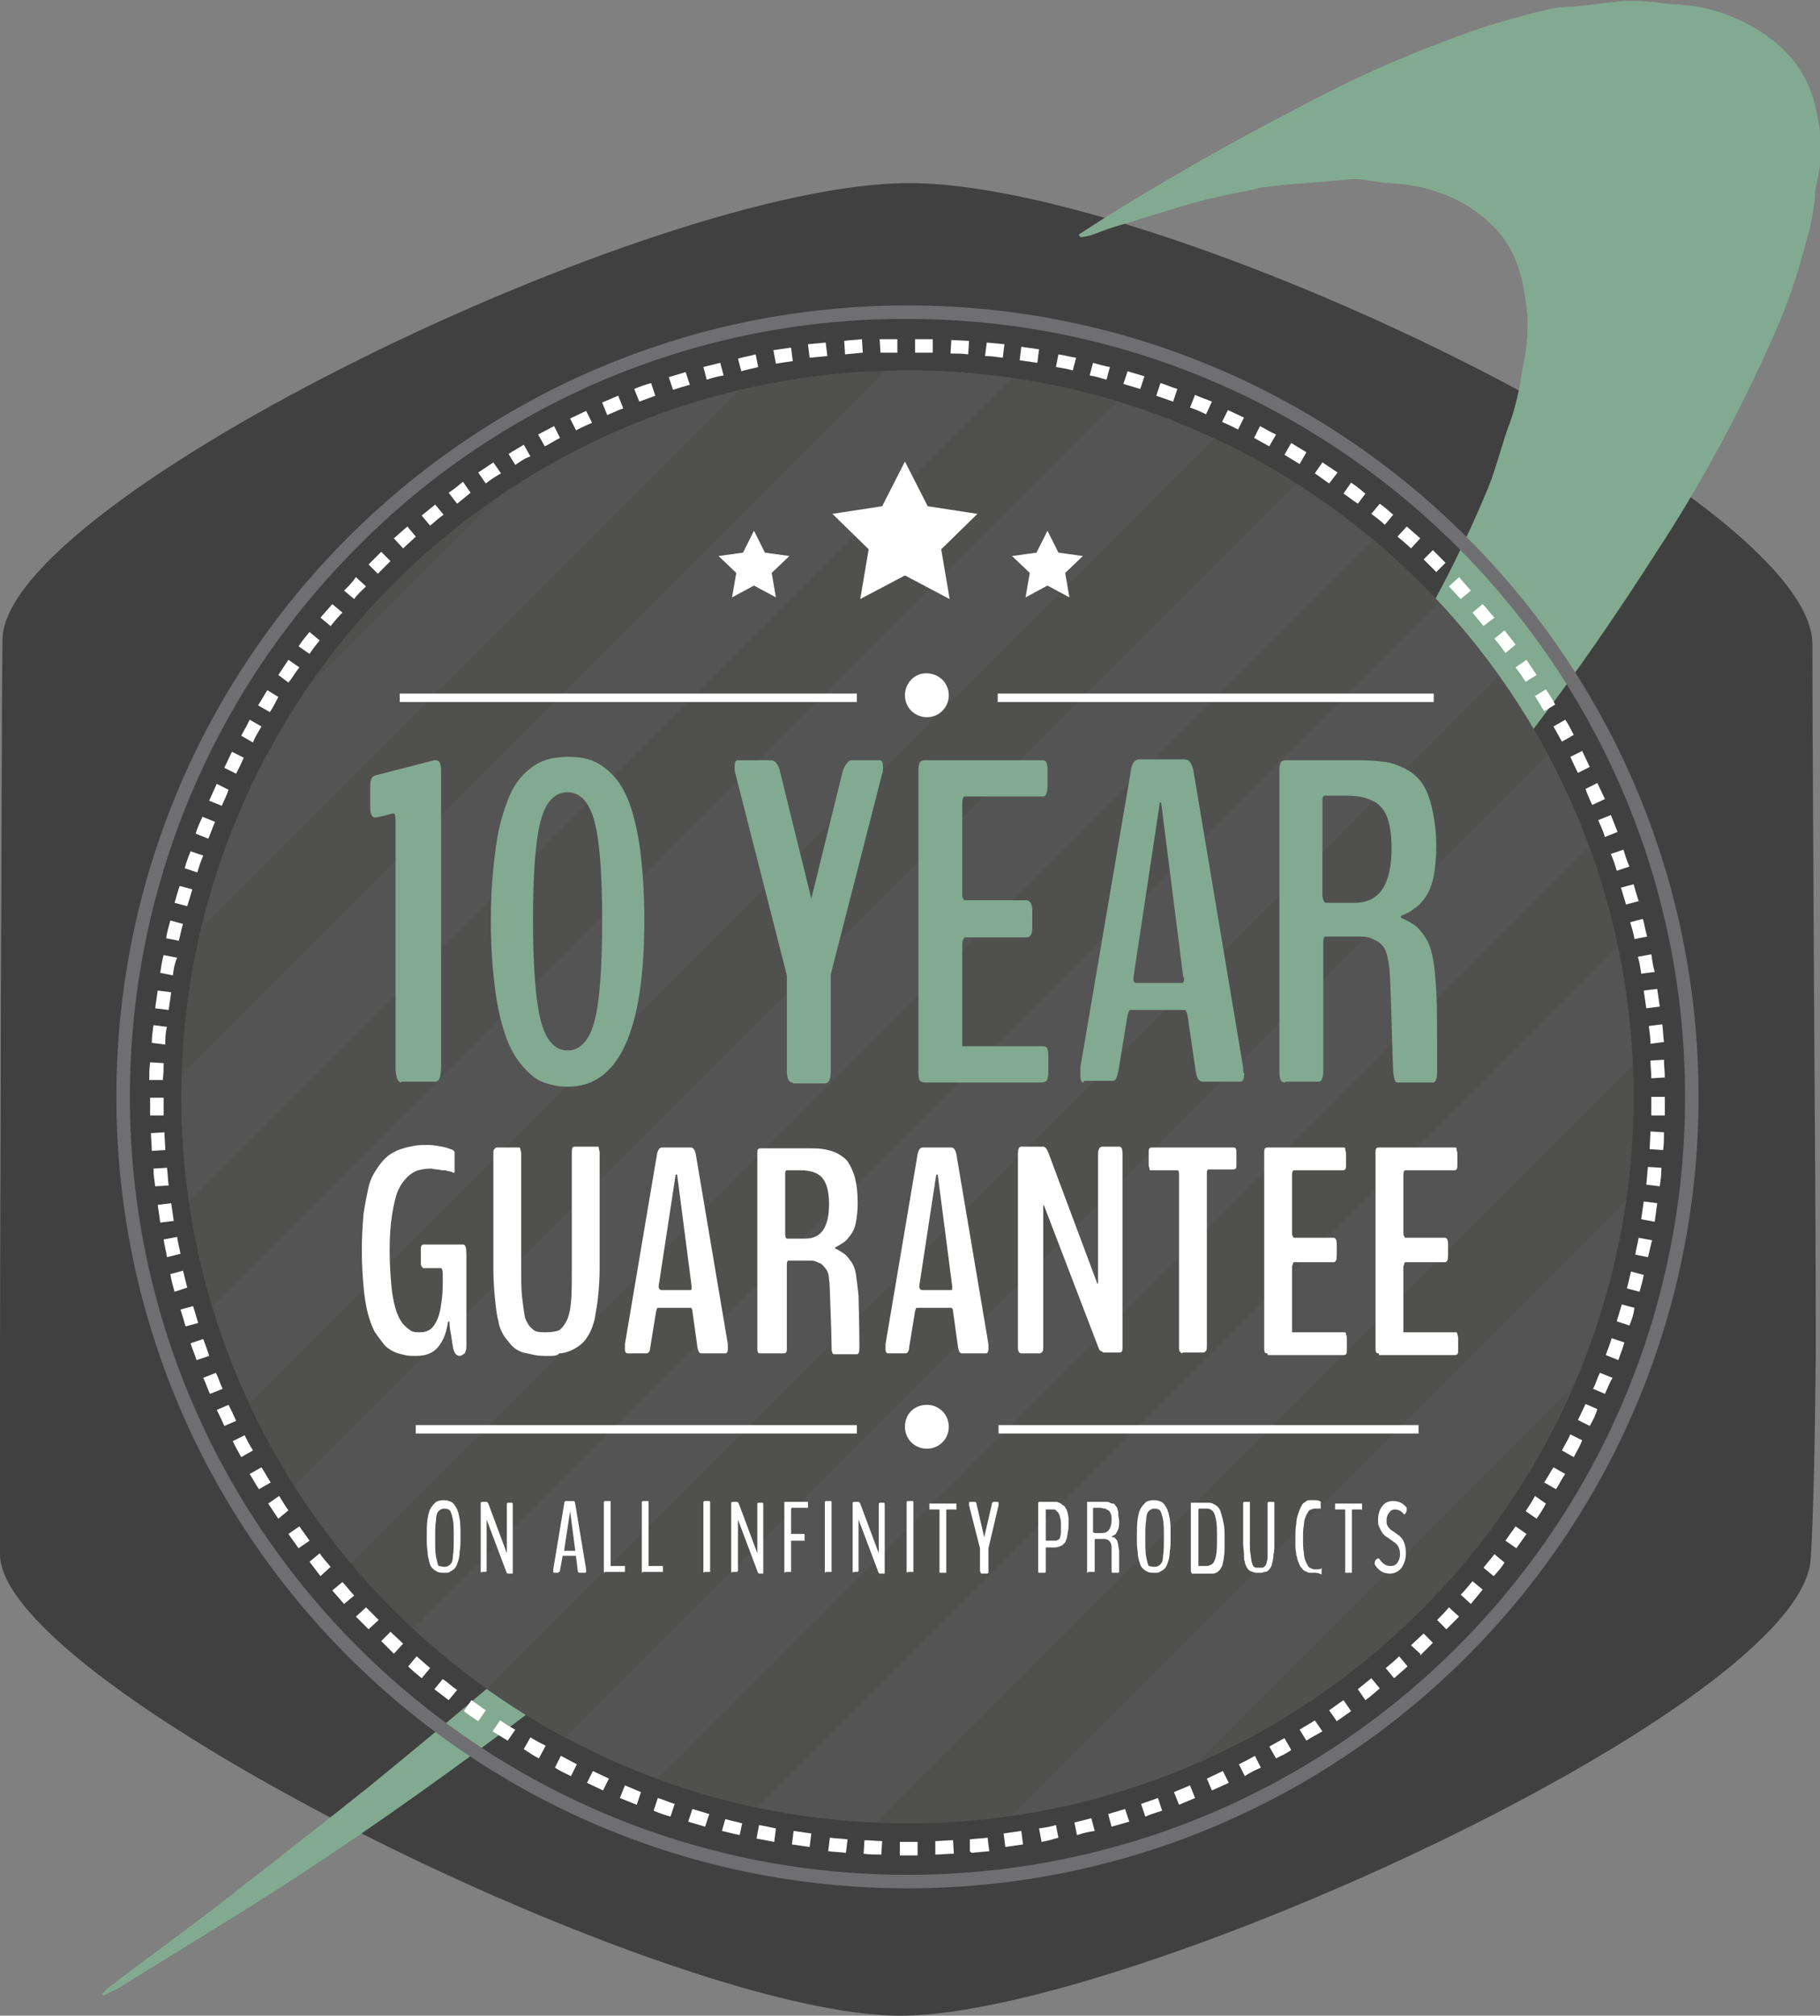
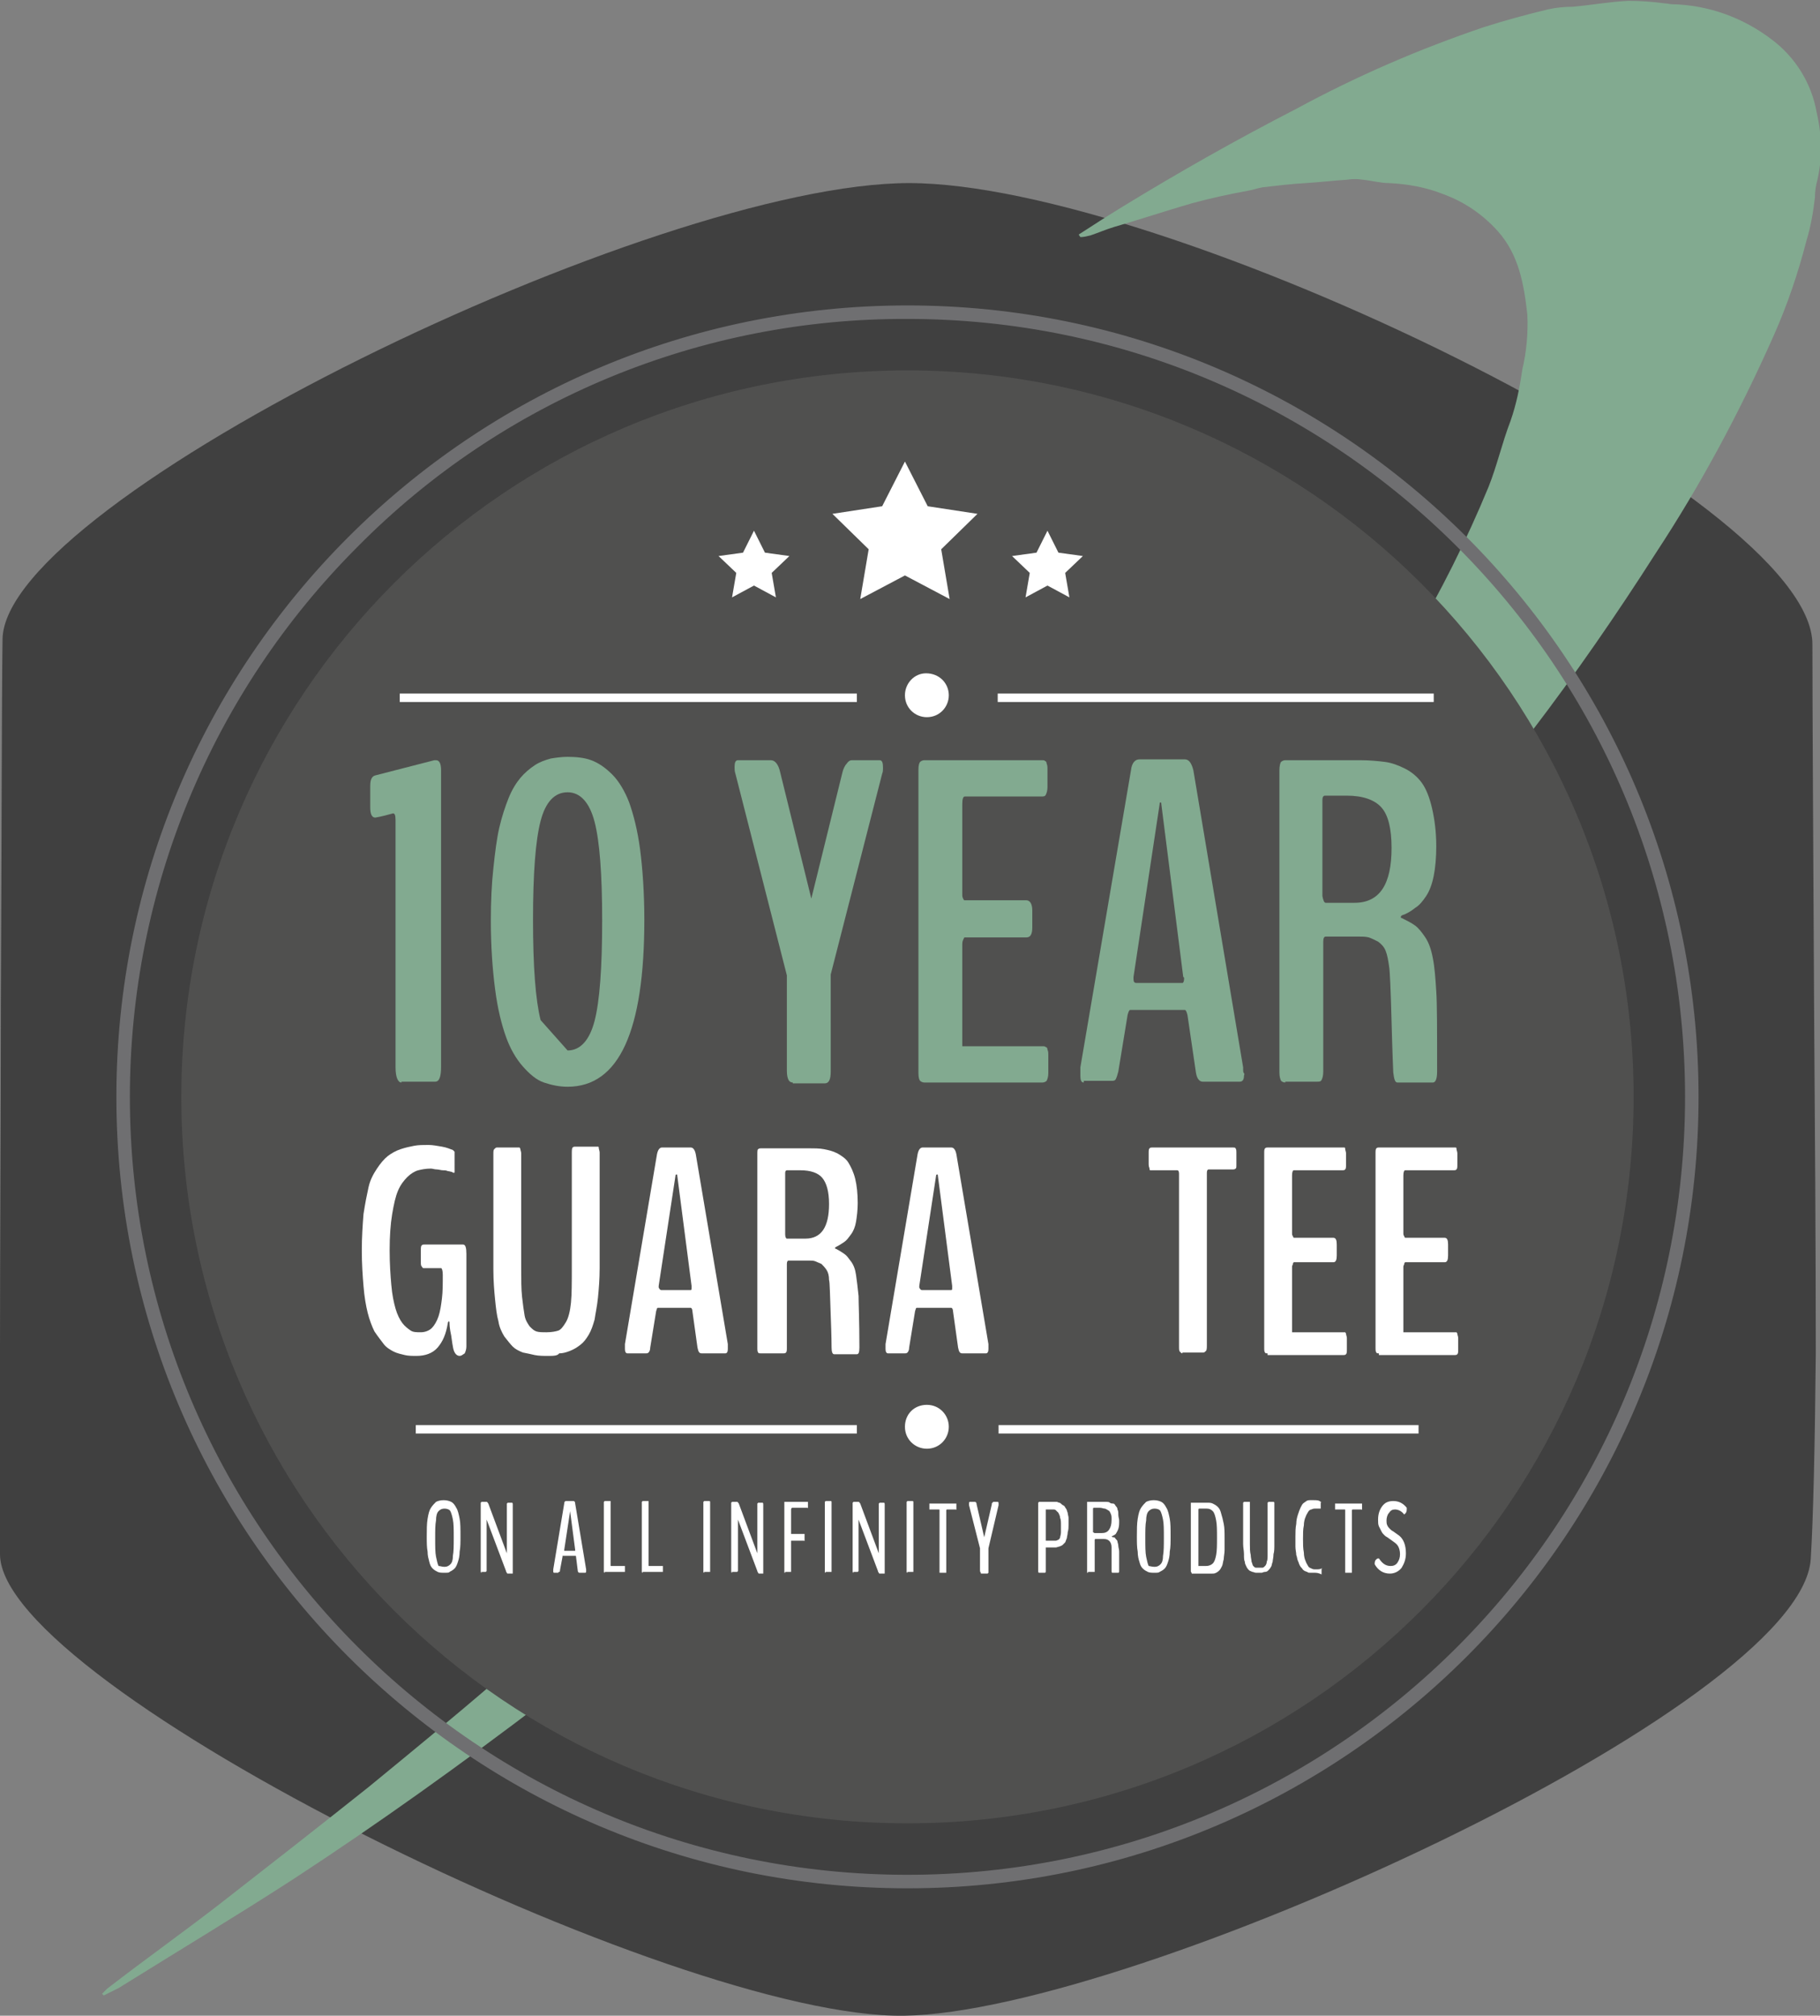
<svg xmlns="http://www.w3.org/2000/svg" id="Layer_1" viewBox="0 0 215.8 238.9" style="enable-background:new 0 0 215.8 238.9">
  <rect x="0" y="0" width="215.8" height="238.9" fill="#808080" stroke="none" />
  <style>.st2{fill:#82aa90}.st5{fill:#fff}.st7{enable-background:new}</style>
  <path d="M45.2 193.3c-.5.8-.7 1.7-.8 2.6 0 4.1 9.7-.3 9.8 5.4-1.8.3-2.1 2.2-3.9 2.6-1.9-.4-5.4-5.8-6.4-2.6 2.2 2.2.6 4.2-1.1 5.8-2 2.1-4.1 3.7 1.1 4.9-1.9-.2-2.6.8-3.9 1.1 0-2.6 0-5.3-.1-7.9v-2.6c.5.8 1 1.7 1.3 2.6 0-1.4.5-2.8 1.3-4-.4-.9-1.5-1-2.7-1.1v-2.5c.9.8 1.1 2.3 2.7 2.3 0-3.2-.1-6.4 2.7-6.6M38.8 121c-.6-7.6-1.2-16.2-2-25.1 3 1.6 6.2 2.9 9.5 3.6 8 1.9 16.4 1.1 23.9-2.3 1 .9 1.9 5.6 4.4 8-2.5 1.1-5 .2-7.7-.6-3.3-1-7-2-11.5.5 3.8 3-1.5 2.6-3.8 1.3 0 1.4-.4 2.8-1.2 4-1.2 2.1-2.3 3.4 1.2 5.4-5.7 1.3-3.4.2-7.7-1.3.3 3.6-2.7 6.6-4.6 6.6-.1.1-.3 0-.5-.1m-8.9-24c-.3-2.5-.8-5-1.5-7.4 1.3 1.3 2.7 2.4 4.1 3.5.2 2.3.4 4 .5 5.2-.4.2-.8.2-1.3.2-1.1.1-2-.4-1.8-1.5M19.8 59.8c0-3.3.5-6.5 1.5-9.6C22.8 45.5 25.1 41 28 37c.5 6.5 2.7 34.4 4.1 50.8-2-1.8-3.7-3.9-5.2-6.2-.1-1.6 0-3.3.5-4.8-1-.2-2.1-.1-3.1.3-2.9-5.3-4.4-11.2-4.5-17.3M157.3 20h.9v.7c-.4-.2-.7-.4-.9-.7m16.3 182.7c-.6.9 0 1.9.6 2.8.8 1.1 1.6 2.1-.6 2.6.2-4-5.2-4.1-6.5-2.8 2.5 6.3 7.6 9.9 15.5 10.7-1 3.9 2.7 9.5 5.1 5.4-4.2-2.7-5.7-8.3-10.2-10.7 0-.7.1-1.5.3-2.2.5-2.5 1.1-6.1-2.4-6.1-.7.1-1.2.2-1.8.3m-66.8-20c0 4.1-4.5 3.3-7.7 4-.4 5.8 4.3 6.2 6.5 9.4-.4-5.4.4-2.9 3.8-2.6-.7-4.4 1-6.2 1.4-9.4-1.5-.1-1.8-1.4-3.3-1.4-.3-.1-.5-.1-.7 0m-33.4-8.1c2.7.8 2.8 2.1 1.3 4.1h1.6c1.6 0 3.2-.1 3.5 1.3-4.2 2.4-2.4 6-.7 8.9 1 1.8 2.1 3.4 1.9 4.4 6.2-1 14.2 7.5 20.6 10.7-2.2-10.3-25-13-18-24 .1-3.4-3.8-6.6-7.2-6.6-1.1-.1-2.2.4-3 1.2zm95.1-34.7c.9-4.4-2.6-2.1-2.6 0 1.5.1 3 .4 2.6 2.6 6.9-.4 8.8-6 15.4-6.7-.6-1.1-.5-2.4.3-3.4.4-.6.8-1 .8-1.4s-.3-.5-1.1-.5c-5.4 6-7.5 5.6-15.4 9.4m-51.4-10.8c.4 2.8 1.3 5.5 2.6 8-2.1-2.4-3.5-.9-4.9.5s-2.5 2.8-4.1.8c-.4 6.7 3.9 2.4 3.9 6.7-1 .1-1.9-.1-2.7-.6-.7-.5-1.6-.7-2.5-.7.2 2.4-1.2 3.1-3.8 2.6-.7 5.1 7.4 5.2 9 4.1.3-2.6-1.7-2.6-2.6-4.1 3.8 1.2 4 1.2 7.7 0-.5-8.9 11-5.4 12.9-12 .1.7.7 1.2 1.4 1.1.6-.1 1.1-.5 1.1-1.1-4.6-3.1-10.2-5.5-14.1-9.4.8 3.7-2.7 2.6-3.9 4.1m5.1-6.7c1-2.4 1.1-.4 1.5 1.5.3 1.6.9 3.1 2.4 2.4-.4-2.4.8-3.2 1.9-4.1 1-.8 1.9-1.4 1.9-3.3v-.7c-2.3.2-3-1.3-2.6-4-2.2.1-3.9-.3-5.1-1.3-1.2 1.3-2.7 8.7 0 9.5m6.5-13.4c4.2-.3 6.2 1.6 6.4 5.4-.7 2.8-2 2.8-3.9 1.3-.3 4.1 3.4 4.1 7 4.2s7.1 0 7.1 3.9c-1.8-.2-3.4.9-3.8 2.6 1.7.4 1.4 2.9 2.5 4.1 4.5-3.4 10.4-.7 15.4-5.4.9 4 7.5 2.1 9.1 5.4 1.2-5.4-2-6-3.9-8 4.7 1.4 4.1-2.8 6.4-4.1.8 3.6 7.8 2.4 7.8-2.7 0-.4 0-.8-.1-1.2-4.2 2.2-6.9.7-11.6 0-1.4 3.9-3.6 7-9 6.7-2.1-2.5-1-3.7.3-4.6 1-.8 2-1.3 1-2.1-5.6 5.1-6.8 4.9-7.6 10.7-5.4-6.2-3.3-11.9-9-17.4-.8 1.4-.1 2.7.5 3.7.8 1.3 1.6 2.4-.5 3-1.2-7.8-3.4-.9-6.5 0v-6.7c-1.1.2-2.2.2-3.3 0-.7-.1-1.4-.2-2.1-.2-1.2-.1-2.2.2-2.2 1.4M97.9 94.3c-.8 3.5 1.2 3.9 1.4 6.4l-.6 1c-.2 2-1.1 3.8-1.1 5.9h-2.4c1.9 4.7 5.6 7.7 12.8 6.7 1.2-1.8 2.1-4.1 3.9-5.4 2.1.6 6.2 6 7.7 2.8-1.1-.3-1.6-1.1-1.4-2.8 1.8.4 2.2 2.3 3.9 2.8-.7-1.8.5-2.9 1.5-3.9.9-.8 1.7-1.5 1.7-2.6 0-.6-.3-1.2-.7-1.6 0 1.7-3.6 1.7-3.9 0 5.1.8 1.7-6.3 0-6.7 3 5.5-2.4 7.5-9 6.7-.1-3.3-2.4-4.2 0-6.7-1.5-.2-3.1-.3-4.6-.3-2.8 0-4.1 0-5.7-3.7 0 1.6-1.7 1.5-3.5 1.4m32.1-2.6c-1.2.8-2.7 1-4.1.7-1.1-.1-1.9-.3-2.3.6 4.9 2 9.2.6 12.8-1.3-.2 1.8.9 3.5 2.6 4 0-2.2 3.6-.8 3.9-2.7-4.7.1-3.6-.7-2.3-2.3.7-.9 1.1-2 1.1-3.1-5.8-1-4.5-2.3-2.6 2.7h-3.9c.8-5.3-2.9-6-6.4-6.7-.3 3.4-.3 6.5 1.2 8.1m41-9.4c.8 0 1.6.2 1.3 1.3-.1 2.1-3.3 1-2.5 4 5 3.8 9.5 1.4 10.2 10.7h3.9c-2.4-5.6-4.4-9-2.6-14.7-2.1-.2-6.5-2-8.8-2-.8.1-1.4.3-1.5.7m-73.5-6c.5 1.6 1 3.5-.9 4.6-.2-1.7-.4-3.2-2.6-2.7-1.8.7-3.2 2.2-3.9 4.1 4.4-1 6.2.8 5.1 5.3 4.2.4 2.7-5.2 6.5-5.3 2.8 3.7 6.5 6.5 9 10.7 3.2-1.5 7-1.5 10.2 0 1.7-2.7 2.4-6.4 3.9-9.4-1.8-.1-1.6-1.3-1.3-2.8.3-2.1.6-4.5-5.1-3.9.7 4.5 1.7 7.9-2.5 5.4-.5 1.8.5 2.4 1.3 2.8 1.1.5 2.1 1 1.2 3.8-6.7-1.9-14.2-7.3-16.6-9.4 1.4-.3 1.9-1.4 2.5-2.7h-1.6c-1.6 0-3.2 0-3.5-1.3 0-1.3 1.1-1.6 1.3-2.7-.4-.1-.8-.1-1.2-.1-2.8.2-2.3 1.7-1.8 3.6m26-19.4c2.3 4.2-3.9 3.6-6.5 8 0-2.6 3.5-1.7 2.6-5.4-4.2.8-6.5-.4-7.7-2.6v1.7c0 1.6-.1 3.3 1.3 3.7 1.1-3.1 2.7 4.2 2.6 6.6 4.2-.8 6 1 9 1.3-.2-6 5.2-.8 6.4 0 .3-1.4 1.4-2.1 2.6-2.7-.4-4.9-4.2-11.3-8.2-11.3-.7 0-1.4.2-2.1.7m-28.3-7.3c-.3 2-.2 4.1.2 6.2.4 2.1.8 3.6-.2 5.9.9.2 1.9-.1 2.7-.6.7-.5 1.5-.7 2.4-.7-1.3 2-1.7 4.4-1.2 6.7 2.2 1.6 6.8.9 7.6 4 .6-2.4 2.6-3.2 2.6-6.2v-.4c-2.1-.9-2.3.2-2.6 1.3s-.5 2.1-2.6 1.3c1.8-7.5-1.2-7-1.3-14.7-1.3.2-2.6-.4-3.3-1.5-.6-.9-1.6-1.5-2.7-1.5-.5-.1-1 0-1.6.2m-68 80.9c-.7 1.7.5 2.8 1.6 3.8 1.5 1.1 2.9 1.9 1 2.8-1.7-.4-2.5-1.9-5.1-1.3.9 3.7-2.6 2.7-2.6 5.4 1.5.6 3.2.9 4.8.8 1.4-.1 2.9.1 4.2.6 1.1-1.1 1.3-3.2 1.3-5.5v-2.3c-.1-1-.1-2 0-2.9-.9.1-1.9-.1-2.6-.6-.6-.4-1.4-.7-2.1-.7l-.5-.1M8 125.1c6.8 1.6-1.5 7.5-2.6 9.4 3.7 1.3 2.4 2.6 1.2 4.6-1.1 1.3-1.5 3.1-1.2 4.7 6.5.2 4.2-3.5 3.9-8 1.8 1.5 3.2 1.4 3.9-1.3-.9-.1-.6-1.8-.3-4 .2-1.1.3-2.3.3-3.4 0-1.4-.3-2.8-1.2-3.3-1.6.2-3.8-.2-4 1.3m3.9-92.3c.9 2.9-.5 3.6-1.9 4.2-1.3.6-2.5 1.2-1.9 3.7 2.2 1.7 3.4 4.5 7.7 4.1-2.5-5.1-1.9-5.1 0-10.7-1.5-.1-1.8-1.4-3.3-1.4-.2.1-.4.1-.6.1" style="fill:none" />
  <path d="M215.1 119.4c-.1-18.6-.2-35.7-.2-43 .1-17.6-76.9-54.7-107.1-54.7S.4 59.2.3 75.8c-.1 7-.1 24.4-.2 43.6 0 13.7-.1 28.3-.1 40.5v24.3c0 15.7 80.1 55.1 107.2 54.7s106.3-36.6 107.5-54.1c.3-4.7.5-13.6.6-24.4 0-12.4-.1-27.2-.2-41" style="fill:#404040" />
  <path class="st2" d="M127.9 27.8c1.7-1.1 3.4-2.2 5.2-3.3 6.7-4.1 13.6-8 20.6-11.6 7.2-3.9 14.6-7.1 22.3-9.7 2.5-.8 5.1-1.5 7.6-2.1.9-.2 1.9-.3 2.9-.3 2.2-.2 4.4-.6 6.6-.7 1.4 0 2.8.1 4.3.3.3 0 .6.1.9.1 4.3.1 8.4 1.6 11.8 4.2 2.8 2.1 4.7 5.2 5.3 8.6.4 1.7.6 3.6.5 5.4-.1.9-.2 1.7-.4 2.6-.2.7-.3 1.4-.3 2.1-.2 1.7-.5 3.5-1 5.1-1 3.9-2.3 7.7-3.9 11.3-4 9-8.6 17.6-14 25.8-4.6 7.2-9.5 14.3-14.7 21.1-3.7 4.8-7.4 9.5-11.3 14.1-2.2 2.7-4.6 5.1-7 7.7-3.3 3.6-6.7 7.2-10.1 10.8-1.2 1.3-2.5 2.6-3.7 3.8-7.9 8-15.9 16-23.8 24-2.9 2.9-5.8 5.7-8.8 8.6-3.4 3.2-6.8 6.5-10.2 9.7-4.3 4-8.5 8-12.8 11.8-5.8 5.2-11.7 10.3-17.7 15.3-3.8 3.2-7.8 6.2-11.8 9.2-9.6 7.3-19.5 14.4-29.6 21-6.8 4.4-13.8 8.6-20.7 12.9l-1.8.9-.2-.2.6-.6c4.4-3.4 8.9-6.6 13.3-10 5.9-4.6 11.8-9.2 17.7-13.9 5-4.1 10-8.2 15-12.5 3.9-3.3 7.7-6.8 11.5-10.2l5.4-5.1c3.7-3.7 7.5-7.3 11.2-11 3.1-3.1 6.2-6.3 9.3-9.5 2.8-2.9 5.7-5.9 8.4-8.9 3.9-4.2 7.7-8.5 11.6-12.7 2.6-2.9 5.2-5.7 7.8-8.6 4.4-5 8.7-10 13-15 3.9-4.6 7.7-9.3 11.4-14 7-8.9 13.3-18.4 19-28.2 3.5-5.9 6.6-12.1 9.2-18.4 1-2.5 1.6-5.2 2.6-7.8.7-2 1.1-4 1.4-6.1.5-2.1.7-4.3.6-6.5-.4-3.6-1-7.1-3.5-9.9-1.8-2-4-3.5-6.5-4.4-2-.8-4.2-1.2-6.4-1.3-1 0-2.1-.3-3.1-.4-.6-.1-1.3-.1-1.9 0-1.6.1-3.2.3-4.9.4s-3.4.3-5.1.5c-.6.1-1.1.3-1.7.4-2.2.4-4.5.9-6.7 1.5-3.1.9-6.1 1.9-9.2 2.8-1 .3-1.9.7-2.8 1-.4.1-.8.2-1.2.2l-.2-.3z" />
  <path d="M193.7 130c0 47.5-38.5 86.1-86.1 86.1S21.5 177.5 21.5 130 60 43.9 107.6 43.9c47.5 0 86.1 38.5 86.1 86.1" style="fill:#50504f" />
  <path d="M107.6 36.2c-51.8 0-93.8 42-93.8 93.8s42 93.8 93.8 93.8 93.8-42 93.8-93.8-42-93.8-93.8-93.8m0 1.6c50.9 0 92.2 41.3 92.2 92.2 0 50.9-41.3 92.2-92.2 92.2-50.9 0-92.2-41.3-92.2-92.2 0-24.5 9.7-47.9 27-65.2 17.2-17.4 40.7-27.1 65.2-27" style="fill:#6f6f71" />
-   <path class="st5" d="M110.6 41.8h-2.1v-1.6h2.1v1.6zm-6.2 0l-.1-1.6h2.1v1.6h-2m10.4.2c-.7-.1-1.4-.1-2.1-.1l.1-1.6 2.1.1-.1 1.6zm-14.6 0l-.1-1.6c.7-.1 1.4-.1 2.1-.2l.1 1.6-2.1.2m18.7.4c-.7-.1-1.4-.2-2.1-.2l.2-1.6 2.1.2-.2 1.6zm-22.9 0l-.2-1.6 2.1-.2.2 1.6-2.1.2m27 .6l-2.1-.3.2-1.6 2.1.3-.2 1.6zm-31 .1l-.3-1.6 2.1-.3.2 1.6c-.7.1-1.4.2-2 .3m35.2.8c-.7-.2-1.4-.3-2-.4l.3-1.5c.7.1 1.4.3 2.1.4l-.4 1.5zm-39.3.1l-.4-1.5c.7-.2 1.4-.3 2.1-.5l.3 1.5c-.7.2-1.4.3-2 .5m43.3 1c-.7-.2-1.3-.4-2-.5l.4-1.5c.7.2 1.4.4 2 .5l-.4 1.5zm-47.4 0l-.4-1.5 2-.5.4 1.5c-.7.1-1.4.3-2 .5m51.4 1.1c-.7-.2-1.3-.4-2-.6l.5-1.5 2 .6-.5 1.5zm-55.4.1l-.5-1.5 2-.6.5 1.5c-.7.2-1.4.4-2 .6m59.3 1.4l-2-.7.5-1.5c.7.2 1.3.5 2 .7l-.5 1.5zm-63.3 0l-.6-1.5c.7-.3 1.3-.5 2-.7l.5 1.5-1.9.7m67.2 1.5c-.6-.3-1.3-.6-1.9-.8l.6-1.5c.6.3 1.3.5 2 .8l-.7 1.5zm-71 .1l-.6-1.5 1.9-.8.6 1.5c-.6.2-1.2.5-1.9.8m74.8 1.7c-.6-.3-1.2-.6-1.9-.9l.7-1.4c.6.3 1.3.6 1.9.9l-.7 1.4zm-78.5.1l-.7-1.4 1.9-.9.7 1.4c-.7.3-1.3.6-1.9.9m82.2 1.9l-1.8-1 .7-1.4c.6.3 1.2.7 1.9 1l-.8 1.4zm-85.9 0l-.8-1.4 1.9-1 .7 1.4c-.6.3-1.2.7-1.8 1m89.5 2.1l-1.8-1.1.8-1.4 1.8 1.1-.8 1.4zm-93 .1l-.8-1.3c.6-.4 1.2-.7 1.8-1.1l.8 1.4c-.7.2-1.2.6-1.8 1m96.5 2.2c-.6-.4-1.1-.8-1.7-1.2l.9-1.3 1.8 1.2-1 1.3zm-100 0l-.9-1.3 1.8-1.2.9 1.3c-.7.4-1.3.8-1.8 1.2M161 59.7c-.6-.4-1.1-.8-1.7-1.2l.9-1.3c.6.4 1.1.8 1.7 1.3l-.9 1.2zm-106.8 0l-1-1.3c.6-.4 1.1-.8 1.7-1.3l.9 1.3c-.5.4-1.1.9-1.6 1.3m110 2.5c-.5-.5-1.1-.9-1.6-1.3l1-1.2c.6.4 1.1.9 1.6 1.3l-1 1.2zM51 62.3l-1-1.2 1.6-1.3 1 1.2c-.6.4-1.1.9-1.6 1.3M167.3 65c-.5-.5-1-.9-1.6-1.4l1.1-1.2 1.6 1.4-1.1 1.2zM47.8 65l-1.1-1.2 1.6-1.4 1 1.2c-.5.5-1 .9-1.5 1.4m122.5 2.8l-1.5-1.5 1.1-1.1 1.5 1.5-1.1 1.1zM44.8 68l-1.1-1.1 1.5-1.5 1.1 1.1-1.5 1.5m128.4 3c-.5-.5-.9-1-1.4-1.5l1.2-1.1 1.4 1.6-1.2 1zM42 71l-1.2-1c.5-.5 1-1 1.4-1.6l1.2 1.1c-.5.5-1.1 1-1.4 1.5m133.9 3.2c-.4-.5-.9-1.1-1.3-1.6l1.2-1c.5.5.9 1.1 1.4 1.6l-1.3 1zm-136.7 0l-1.2-1 1.4-1.6 1.2 1c-.5.5-.9 1-1.4 1.6m139.3 3.2c-.4-.6-.8-1.1-1.3-1.7l1.2-1c.4.6.9 1.1 1.3 1.7l-1.2 1zm-141.8.1l-1.3-.9c.4-.6.8-1.1 1.3-1.7l1.2 1c-.4.5-.8 1-1.2 1.6m144.2 3.3c-.4-.6-.8-1.2-1.2-1.7l1.3-.9 1.2 1.8-1.3.8zm-146.7.1L33 80l1.2-1.8 1.3.9c-.5.6-.8 1.2-1.3 1.8m148.9 3.4c-.4-.6-.7-1.2-1.1-1.8l1.3-.8c.4.6.8 1.2 1.1 1.8l-1.3.8zM32 84.4l-1.4-.8c.4-.6.7-1.2 1.1-1.8l1.3.8c-.3.6-.6 1.2-1 1.8m153.2 3.5l-1-1.8 1.4-.8c.4.6.7 1.2 1 1.8l-1.4.8zM30 88l-1.4-.8c.3-.6.7-1.2 1-1.9l1.4.8c-.4.7-.8 1.3-1 1.9m157.1 3.6c-.3-.6-.6-1.2-.9-1.9l1.4-.7c.3.6.6 1.3.9 1.9l-1.4.7zM28 91.7l-1.4-.7c.3-.6.6-1.3.9-1.9l1.4.7c-.3.7-.6 1.3-.9 1.9m160.8 3.7c-.3-.6-.6-1.3-.8-1.9l1.4-.7c.3.6.6 1.3.9 1.9l-1.5.7zm-162.5.1l-1.5-.6c.3-.7.6-1.3.9-2l1.4.7c-.2.6-.5 1.2-.8 1.9m164 3.7c-.2-.7-.5-1.3-.8-2l1.5-.6c.3.7.5 1.3.8 2l-1.5.6zm-165.6.2l-1.5-.6c.2-.7.5-1.3.8-2l1.5.6c-.3.7-.5 1.3-.8 2m167 3.8c-.2-.7-.4-1.3-.7-2l1.5-.5c.2.7.4 1.3.7 2l-1.5.5zm-168.3.2l-1.5-.5c.2-.7.4-1.3.7-2l1.5.5c-.3.7-.5 1.3-.7 2m169.4 3.8c-.2-.7-.4-1.3-.6-2l1.5-.4c.2.7.4 1.4.6 2l-1.5.4zm-170.6.2l-1.5-.4c.2-.7.4-1.4.6-2l1.5.4c-.2.7-.4 1.4-.6 2m171.6 3.9c-.1-.7-.3-1.3-.5-2l1.5-.4c.2.7.3 1.4.5 2.1l-1.5.3zm-172.6.2l-1.5-.3c.1-.7.3-1.4.5-2.1l1.5.4c-.2.6-.3 1.3-.5 2m173.4 3.9c-.1-.7-.2-1.4-.4-2l1.6-.3c.1.7.2 1.4.4 2.1l-1.6.2zm-174.1.2l-1.5-.3c.1-.7.2-1.4.4-2.1l1.6.3c-.3.7-.4 1.3-.5 2.1m174.7 3.9l-.3-2.1 1.6-.2.3 2.1-1.6.2zm-175.2.2l-1.6-.2.3-2.1 1.6.2-.3 2.1m175.7 4c0-.7-.1-1.4-.2-2.1l1.6-.2c.1.7.1 1.4.2 2.1l-1.6.2zm-176.1.1l-1.6-.2c0-.7.1-1.4.2-2.1l1.6.2c-.2.7-.2 1.4-.2 2.1m176.2 4c0-.7-.1-1.4-.1-2.1l1.6-.1c0 .7.1 1.4.1 2.1l-1.6.1zm-176.5.2h-1.6c0-.7 0-1.4.1-2.1l1.6.1c0 .6 0 1.3-.1 2m178.1 4.2h-1.6V130h1.6v2.2m-179.6 0v-2.1h1.6v2.1h-1.6zm179.4 4.1l-1.6-.1.1-2.1 1.6.1c0 .7 0 1.4-.1 2.1m-179.2.1c0-.7-.1-1.4-.1-2.1l1.6-.1c0 .7.1 1.4.1 2.1l-1.6.1zm178.8 4.2l-1.6-.2c.1-.7.1-1.4.2-2.1l1.6.1c0 .8-.1 1.5-.2 2.2m-178.4 0c-.1-.7-.2-1.4-.2-2.1l1.6-.1c.1.7.1 1.4.2 2.1l-1.6.1zm177.8 4.2l-1.6-.3.3-2.1 1.6.2c-.1.8-.2 1.5-.3 2.2m-177.2.1l-.3-2.1 1.6-.2.3 2.1-1.6.2zm176.4 4.1l-1.5-.3c.1-.7.3-1.4.4-2l1.6.3c-.2.6-.3 1.3-.5 2m-175.6 0c-.1-.7-.3-1.4-.4-2.1l1.6-.3c.1.7.3 1.4.4 2l-1.6.4zm174.6 4.1l-1.5-.4c.2-.7.3-1.3.5-2l1.5.4c-.1.6-.3 1.3-.5 2m-173.7 0c-.2-.7-.4-1.4-.5-2.1l1.5-.4.5 2-1.5.5zm172.5 4l-1.5-.5c.2-.7.4-1.3.6-2l1.5.4c-.1.8-.3 1.4-.6 2.1m-171.2.1c-.2-.7-.4-1.4-.6-2l1.5-.4c.2.7.4 1.3.6 2l-1.5.4zm169.9 4l-1.5-.6c.2-.6.5-1.3.7-2l1.5.5c-.2.8-.5 1.4-.7 2.1m-168.6 0c-.2-.7-.5-1.3-.7-2l1.5-.5c.2.6.5 1.3.7 2l-1.5.5zm167 4l-1.4-.6c.3-.6.5-1.3.8-1.9l1.5.6c-.3.5-.6 1.2-.9 1.9m-165.4 0c-.3-.6-.5-1.3-.8-1.9l1.5-.6c.3.6.5 1.3.8 1.9l-1.5.6zm163.6 3.8l-1.4-.7c.3-.6.6-1.3.9-1.9l1.4.6c-.2.7-.5 1.3-.9 2m-161.9 0c-.3-.7-.6-1.3-.9-1.9l1.4-.6c.3.6.6 1.2.9 1.9l-1.4.6zm2 3.7c-.3-.6-.7-1.2-1-1.9l1.4-.7c.3.6.6 1.2 1 1.8l-1.4.8zm158 0l-1.4-.8c.3-.6.7-1.2 1-1.9l1.4.7c-.3.8-.7 1.4-1 2m-155.9 3.8c-.4-.6-.7-1.2-1.1-1.8l1.4-.8c.4.6.7 1.2 1.1 1.8l-1.4.8zm153.8 0l-1.4-.8c.4-.6.7-1.2 1.1-1.8l1.4.8c-.4.5-.7 1.2-1.1 1.8M33 180l-1.2-1.8 1.3-.9c.4.6.7 1.2 1.1 1.7l-1.2 1zm149.2 0l-1.3-.9c.4-.6.8-1.2 1.1-1.8l1.3.9c-.3.6-.7 1.2-1.1 1.8m-146.8 3.5c-.4-.6-.8-1.1-1.2-1.7l1.3-.9c.4.6.8 1.1 1.2 1.7l-1.3.9zm144.4 0l-1.3-.9c.4-.6.8-1.1 1.2-1.7l1.3.9c-.4.6-.8 1.1-1.2 1.7M38 186.8l-1.3-1.7 1.2-1c.4.6.9 1.1 1.3 1.6l-1.2 1.1zm139.1 0l-1.2-1c.4-.5.9-1.1 1.3-1.6l1.2 1c-.4.6-.8 1.1-1.3 1.6m-136.3 3.3l-1.4-1.6 1.2-1c.5.5.9 1.1 1.4 1.6l-1.2 1zm133.6 0l-1.2-1.1c.5-.5.9-1 1.4-1.6l1.2 1c-.5.6-.9 1.1-1.4 1.7m-130.7 3l-1.5-1.5 1.2-1.1 1.5 1.5-1.2 1.1zm127.8 0l-1.1-1.1c.5-.5 1-1 1.4-1.5l1.2 1.1-1.5 1.5M46.7 196l-1.5-1.5 1.1-1.1 1.5 1.4-1.1 1.2zm121.7 0l-1.1-1 1.5-1.4 1.1 1.1-1.5 1.5M50 198.9c-.5-.4-1.1-.9-1.6-1.4l1-1.2 1.6 1.4-1 1.2zm115.3 0l-1-1.2c.5-.4 1.1-.9 1.6-1.4l1 1.2-1.6 1.4m-112.1 2.6l-1.7-1.3 1-1.2c.6.4 1.1.9 1.7 1.3l-1 1.2zm108.7 0l-.9-1.3 1.6-1.3 1 1.2c-.6.5-1.1 1-1.7 1.4M56.7 204c-.6-.4-1.2-.8-1.7-1.2l.9-1.3c.6.4 1.1.8 1.7 1.2l-.9 1.3zm101.8 0l-.9-1.3c.6-.4 1.1-.8 1.7-1.2l.9 1.3-1.7 1.2m-98.3 2.3l-1.8-1.1.9-1.3c.6.4 1.2.8 1.8 1.1l-.9 1.3zm94.7 0l-.8-1.3c.6-.4 1.2-.7 1.8-1.1l.9 1.3c-.7.4-1.3.7-1.9 1.1m-91 2.1c-.6-.3-1.2-.7-1.8-1.1l.8-1.4c.6.4 1.2.7 1.8 1l-.8 1.5zm87.4 0l-.8-1.4 1.8-1 .8 1.4c-.5.4-1.2.7-1.8 1m-3.7 2.1l-.7-1.4c.6-.3 1.2-.6 1.9-1l.7 1.4c-.7.3-1.3.6-1.9 1m-79.9 0c-.6-.3-1.3-.6-1.9-1l.7-1.4 1.9 1-.7 1.4zm76 1.7l-.6-1.4c.6-.3 1.3-.6 1.9-.9l.7 1.4-2 .9m-72.2 0l-1.9-.9.7-1.4 1.9.9-.7 1.4zm68.3 1.7l-.6-1.5 1.9-.8.6 1.5-1.9.8m-64.3 0l-2-.8.6-1.5 1.9.8-.5 1.5zm60.3 1.4l-.5-1.5 2-.7.5 1.5c-.6.2-1.3.4-2 .7m-56.3 0c-.7-.2-1.3-.4-2-.7l.5-1.5c.7.2 1.3.5 2 .7l-.5 1.5zm52.3 1.2l-.4-1.5 2-.6.5 1.5-2.1.6m-48.2 0l-2-.6.5-1.5 2 .6-.5 1.5zm44.1 1l-.3-1.5 2-.5.4 1.5c-.8.1-1.5.3-2.1.5m-40 0l-2.1-.5.4-1.4c.7.2 1.3.3 2 .5l-.3 1.4zm35.8.8l-.3-1.6c.7-.1 1.4-.2 2-.4l.3 1.5c-.7.2-1.4.4-2 .5m-31.7 0l-2.1-.4.3-1.6c.7.1 1.4.3 2 .4l-.2 1.6zm27.4.6l-.2-1.6 2.1-.3.2 1.6-2.1.3m-23.2 0l-2.1-.3.2-1.6 2.1.3-.2 1.6zm19 .5V218c.7-.1 1.4-.1 2.1-.2l.2 1.6-2.1.2m-14.9 0c-.7-.1-1.4-.1-2.1-.2l.2-1.6c.7.1 1.4.1 2.1.2l-.2 1.6zm10.6.2v-1.6c.7 0 1.4-.1 2.1-.1l.1 1.6c-.8 0-1.5.1-2.2.1m-6.4 0c-.7 0-1.4 0-2.1-.1l.1-1.6c.7 0 1.4.1 2.1.1l-.1 1.6zm3.2.1h-1v-1.6h2.1v1.6h-1.1" />
-   <path d="M183.5 89.5L67.1 205.9c3.5 1.9 7.2 3.5 10.9 4.9l110.4-110.4c-1.3-3.7-3-7.4-4.9-10.9zM58.8 59.1L36.7 81.2c-6 8.7-10.3 18.4-12.7 28.6l63.5-63.5c-10.3 2.5-20 6.8-28.7 12.8zm111.8 12.3L49 193c2.8 2.6 5.7 4.9 8.7 7.1l120-120c-2.2-3-4.6-6-7.1-8.7zm-63-27.5c-.9 0-1.8 0-2.7.1l-83.3 83.3c0 .9-.1 1.8-.1 2.7 0 4.1.3 8.3.9 12.4L120 44.8c-4.1-.6-8.3-.9-12.4-.9zm24.8 3.7L25.2 154.8c1.2 3.9 2.6 7.8 4.4 11.5L143.9 52c-3.8-1.8-7.6-3.2-11.5-4.4zm59.4 64.6l-102 102c4.6 1 9.4 1.6 14.1 1.8l89.7-89.7c-.2-4.7-.8-9.4-1.8-14.1zm-38.1-54.9L34.9 176.1c2 3.2 4.3 6.3 6.7 9.2L162.8 64c-2.9-2.4-6-4.7-9.1-6.7zm39.1 85l-72.9 72.9c7.6-1.1 15.1-3.2 22.1-6.3l44.5-44.5c3-7.1 5.2-14.5 6.3-22.1z" style="fill:#555454" />
  <path class="st5" d="M107.3 54.7L110 60l5.9.9-4.3 4.2 1 5.9-5.3-2.8L102 71l1-5.9-4.3-4.2 5.9-.9 2.7-5.3zm-17.9 8.2l1.3 2.6 2.9.4-2.1 2 .5 2.9-2.6-1.4-2.6 1.4.5-2.9-2.1-2 2.9-.4 1.3-2.6zm34.8 0l1.3 2.6 2.9.4-2.1 2 .5 2.9-2.6-1.4-2.6 1.4.5-2.9-2.1-2 2.9-.4 1.3-2.6z" />
  <g class="st7">
    <path class="st2" d="M47.6 128.3c-.4 0-.7-.6-.7-1.8V97.2c0-.6-.1-.8-.3-.8-1.4.4-2.1.5-2.1.5-.4 0-.6-.4-.6-1.2v-2.6c0-.7.2-1.1.6-1.2l7-1.8h.2c.4 0 .6.4.6 1.2v35.1c0 1.2-.2 1.8-.7 1.8h-4z" />
  </g>
  <g class="st7">
-     <path class="st2" d="M67.3 128.8c-1 0-1.9-.2-2.8-.5-.9-.3-1.7-1-2.5-1.9-.8-.9-1.5-2.1-2-3.5s-1-3.3-1.3-5.7c-.3-2.3-.5-5-.5-8.1 0-2.3.1-4.4.3-6.2.2-1.9.4-3.5.7-4.8.3-1.3.7-2.5 1.1-3.5s.9-1.8 1.4-2.4 1.1-1.1 1.7-1.5c.6-.4 1.2-.6 1.9-.8.6-.1 1.3-.2 2-.2 1 0 2 .1 2.8.4s1.6.8 2.5 1.7c.8.8 1.5 2 2 3.3.5 1.4 1 3.3 1.3 5.6s.5 5.2.5 8.3c0 13.2-3 19.8-9.1 19.8zm0-4.3c1.5 0 2.6-1.2 3.2-3.5.6-2.3.9-6.3.9-11.9 0-5.5-.3-9.4-.9-11.7-.6-2.3-1.7-3.5-3.2-3.5s-2.6 1.1-3.2 3.4c-.6 2.3-.9 6.2-.9 11.7 0 5.6.3 9.5.9 11.9s1.7 3.6 3.2 3.6z" />
+     <path class="st2" d="M67.3 128.8c-1 0-1.9-.2-2.8-.5-.9-.3-1.7-1-2.5-1.9-.8-.9-1.5-2.1-2-3.5s-1-3.3-1.3-5.7c-.3-2.3-.5-5-.5-8.1 0-2.3.1-4.4.3-6.2.2-1.9.4-3.5.7-4.8.3-1.3.7-2.5 1.1-3.5s.9-1.8 1.4-2.4 1.1-1.1 1.7-1.5c.6-.4 1.2-.6 1.9-.8.6-.1 1.3-.2 2-.2 1 0 2 .1 2.8.4s1.6.8 2.5 1.7c.8.8 1.5 2 2 3.3.5 1.4 1 3.3 1.3 5.6s.5 5.2.5 8.3c0 13.2-3 19.8-9.1 19.8zm0-4.3c1.5 0 2.6-1.2 3.2-3.5.6-2.3.9-6.3.9-11.9 0-5.5-.3-9.4-.9-11.7-.6-2.3-1.7-3.5-3.2-3.5s-2.6 1.1-3.2 3.4c-.6 2.3-.9 6.2-.9 11.7 0 5.6.3 9.5.9 11.9z" />
  </g>
  <g class="st7">
    <path class="st2" d="M94 128.3c-.2 0-.4-.1-.5-.3-.1-.2-.2-.5-.2-1.1v-11.3l-6.1-23.9c-.1-.3-.1-.5-.1-.8 0-.5.1-.8.4-.8h3.9c.5 0 .9.5 1.1 1.4l3.7 15 3.7-15c.1-.4.3-.8.5-1 .2-.3.4-.4.6-.4h3.3c.3 0 .4.3.4.9 0 .2 0 .5-.1.7l-6.1 23.8V127c0 .9-.2 1.4-.7 1.4H94z" />
  </g>
  <g class="st7">
    <path class="st2" d="M109.6 128.3c-.2 0-.4-.1-.5-.2-.1-.1-.2-.4-.2-.9v-36c0-.5.1-.8.2-.9.1-.1.3-.2.5-.2h14c.1 0 .3 0 .3.1.1 0 .2.1.2.3.1.2.1.4.1.7v2.1c0 .4-.1.7-.2.9s-.3.2-.5.2h-9.1c-.2 0-.3.3-.3.9V106c0 .2 0 .3.1.5s.1.2.2.2h7.3c.4 0 .7.4.7 1.2v2c0 .8-.2 1.2-.7 1.2h-7.3c-.1 0-.1.1-.2.3-.1.2-.1.4-.1.5V124h9.5c.2 0 .3 0 .4.1.1 0 .2.1.2.3.1.2.1.4.1.7v2.1c0 .4-.1.7-.2.9-.1.1-.3.2-.5.2h-14z" />
  </g>
  <g class="st7">
    <path class="st2" d="M128.5 128.3c-.3 0-.4-.3-.4-.8v-.5-.5l6-35.2c.1-.9.5-1.3 1-1.3h5.4c.5 0 .8.5 1 1.3l5.9 35.2v.3c0 .1 0 .3.1.4s0 .2 0 .3c0 .5-.2.7-.5.7h-4.4c-.4 0-.7-.4-.8-1.1l-1-6.8c-.1-.4-.2-.6-.3-.6H134c-.1 0-.2.2-.3.6l-1.1 6.7c-.1.4-.2.7-.3.9-.1.2-.3.2-.5.2h-3.3zm6.3-11.8h5.4c.1 0 .2-.2.2-.5 0-.1 0-.2-.1-.2l-2.6-20.5c0-.1 0-.2-.1-.2s-.1.1-.1.2l-3.1 20.5v.2c0 .4.1.5.4.5z" />
  </g>
  <g class="st7">
    <path class="st2" d="M152.4 128.3c-.2 0-.4-.1-.5-.2-.1-.2-.2-.5-.2-1V91.3c0-.5.1-.9.2-1 .1-.1.3-.2.5-.2h8.9c1.1 0 2.1.1 2.9.2.8.1 1.6.4 2.4.8.8.4 1.5 1 2 1.7s.9 1.7 1.2 3c.3 1.3.5 2.8.5 4.5 0 1.3-.1 2.5-.3 3.5s-.5 1.8-.9 2.4-.8 1.1-1.3 1.4c-.5.4-1 .7-1.6.9-.1.1-.1.1-.1.2s0 .1.1.1c.6.3 1.2.6 1.6.9s.8.8 1.2 1.4.7 1.4.9 2.5c.2 1 .3 2.3.4 3.9.1 1.4.1 4.6.1 9.5 0 .9-.2 1.3-.5 1.3h-4.2c-.3 0-.4-.4-.5-1.2 0-.1-.1-2.1-.2-6-.1-3.8-.2-6.1-.3-6.6-.1-.7-.2-1.3-.4-1.8s-.5-.8-.9-1.1c-.4-.2-.8-.4-1.1-.5-.4-.1-.8-.1-1.3-.1h-3.8c-.2 0-.3.2-.3.6V127c0 .5-.1.8-.2 1-.1.2-.3.2-.5.2h-3.8zm4.8-21.3h3.4c3 0 4.4-2.2 4.4-6.5 0-2.3-.4-3.9-1.2-4.8-.8-.9-2.2-1.4-4.1-1.4h-2.6c-.2 0-.3.2-.3.5v11.4c.1.5.2.8.4.8z" />
  </g>
  <g class="st7">
    <path class="st5" d="M54.5 160.7c-.4 0-.7-.4-.8-1.1 0 0-.1-.5-.2-1.3-.2-.9-.2-1.4-.2-1.5 0-.1 0-.2-.1-.2 0 0-.1.1-.1.2-.2 1.3-.6 2.2-1.2 2.9s-1.5 1-2.5 1c-.5 0-1 0-1.4-.1-.4-.1-.9-.2-1.3-.4s-.9-.5-1.2-.9-.7-.9-1.1-1.5c-.3-.6-.6-1.4-.8-2.2s-.4-1.9-.5-3.2c-.1-1.2-.2-2.6-.2-4.2s.1-3 .2-4.3c.2-1.3.4-2.3.6-3.2s.6-1.6 1-2.2c.4-.6.8-1.1 1.3-1.5.4-.3.9-.6 1.5-.8.6-.2 1.1-.3 1.6-.4s1.1-.1 1.7-.1c.5 0 1 .1 1.6.2.6.1 1 .3 1.3.4l.1.1.1.1V138.8c0 .2 0 .2-.1.2 0 0-.1 0-.2-.1-.1 0-.3-.1-.5-.1-.2-.1-.4-.1-.6-.1-.2 0-.5-.1-.7-.1-.3 0-.5-.1-.7-.1-.6 0-1.1.1-1.5.2-.4.1-.9.4-1.3.8s-.8.9-1.1 1.6-.5 1.6-.7 2.8c-.2 1.2-.3 2.6-.3 4.3 0 1.6.1 3 .2 4.1.1 1.2.3 2.1.5 2.8.2.7.5 1.3.8 1.7.3.4.7.7 1 .9.3.2.7.2 1.2.2s1-.2 1.3-.5c.3-.3.6-.8.8-1.4.2-.6.3-1.3.4-2.1.1-.8.1-1.7.1-2.8 0-.5-.1-.8-.2-.8h-2.1c-.1 0-.1-.1-.2-.2s-.1-.3-.1-.5v-1.4c0-.3 0-.5.1-.6.1-.1.2-.1.3-.1h4.6c.3 0 .4.4.4 1.1v11c0 .3-.1.6-.2.8-.3.2-.4.3-.6.3z" />
  </g>
  <g class="st7">
    <path class="st5" d="M65 160.7c-.6 0-1.1 0-1.6-.1-.4-.1-.9-.2-1.4-.3-.5-.2-.9-.4-1.2-.7-.3-.3-.6-.7-1-1.2-.3-.5-.6-1.1-.7-1.8-.2-.7-.3-1.6-.4-2.6-.1-1-.2-2.2-.2-3.5v-13.7c0-.3 0-.5.1-.6.1-.1.2-.2.3-.2h2.7s.1.1.1.2.1.3.1.5v13.6c0 1.3 0 2.5.1 3.4.1.9.2 1.6.3 2.2.1.6.4 1 .6 1.3.3.3.5.5.8.6.3.1.7.1 1.2.1.6 0 1.1-.1 1.4-.2s.6-.5.9-1c.3-.5.5-1.3.6-2.3.1-1 .1-2.4.1-4.1v-13.6c0-.3 0-.6.1-.7s.2-.1.3-.1h2.7c.1 0 .1.1.1.2s.1.3.1.5v13.7c0 1.3-.1 2.5-.2 3.5s-.3 1.9-.4 2.6c-.2.7-.4 1.3-.7 1.8s-.6.9-1 1.2-.7.5-1.2.7c-.5.2-.9.3-1.3.3-.2.3-.7.3-1.3.3z" />
  </g>
  <g class="st7">
    <path class="st5" d="M74.4 160.4c-.2 0-.3-.2-.3-.5v-.3-.3l3.8-22.5c.1-.5.3-.8.6-.8h3.4c.3 0 .5.3.6.8l3.8 22.5V159.9c0 .3-.1.5-.3.5h-2.8c-.3 0-.4-.2-.5-.7l-.6-4.3c0-.2-.1-.4-.2-.4H78c-.1 0-.1.1-.2.4l-.7 4.3c0 .3-.1.5-.2.6-.1.1-.2.1-.3.1h-2.2zm4-7.5h3.5c.1 0 .1-.1.1-.3v-.2l-1.7-13.1c0-.1 0-.1-.1-.1 0 0-.1 0-.1.1l-2 13.1v.2c.1.2.2.3.3.3zM90.2 160.4c-.1 0-.3 0-.3-.1-.1-.1-.1-.3-.1-.6v-22.9c0-.3 0-.6.1-.6.1-.1.2-.1.3-.1h5.7c.7 0 1.3 0 1.8.1s1 .2 1.6.5c.5.3 1 .6 1.3 1.1.3.5.6 1.1.8 1.9.2.8.3 1.8.3 2.9 0 .8-.1 1.6-.2 2.2-.1.6-.3 1.1-.6 1.5s-.5.7-.8.9-.6.4-1 .6l-.1.1s0 .1.1.1c.4.2.7.4 1 .6.3.2.5.5.8.9.3.4.5.9.6 1.6.1.7.2 1.5.3 2.5 0 .9.1 2.9.1 6.1 0 .6-.1.8-.3.8h-2.7c-.2 0-.3-.3-.3-.8 0-.1 0-1.3-.1-3.8s-.1-3.9-.2-4.2c0-.5-.1-.9-.3-1.2s-.4-.5-.6-.7c-.2-.1-.5-.2-.7-.3s-.5-.1-.8-.1h-2.4c-.1 0-.2.1-.2.4v9.9c0 .3 0 .5-.1.6-.1.1-.2.1-.3.1h-2.7zm3.1-13.6h2.2c1.9 0 2.8-1.4 2.8-4.1 0-1.5-.3-2.5-.8-3.1s-1.4-.9-2.6-.9h-1.6c-.1 0-.2.1-.2.3v7.3c0 .3.1.5.2.5z" />
  </g>
  <g class="st7">
    <path class="st5" d="M105.3 160.4c-.2 0-.3-.2-.3-.5v-.3-.3l3.8-22.5c.1-.5.3-.8.6-.8h3.4c.3 0 .5.3.6.8l3.8 22.5V159.9c0 .3-.1.5-.3.5h-2.8c-.3 0-.4-.2-.5-.7l-.6-4.3c0-.2-.1-.4-.2-.4h-4.1c-.1 0-.1.1-.2.4l-.7 4.3c0 .3-.1.5-.2.6-.1.1-.2.1-.3.1h-2zm4-7.5h3.5c.1 0 .1-.1.1-.3v-.2l-1.7-13.1c0-.1 0-.1-.1-.1 0 0-.1 0-.1.1l-2 13.1v.2c.1.2.2.3.3.3z" />
  </g>
  <g class="st7">
-     <path class="st5" d="M121.1 160.4c-.1 0-.3-.1-.3-.2-.1-.1-.1-.3-.1-.7v-22.7c0-.6.1-.9.4-.9h2.6c.2 0 .4.2.6.7l5.8 15.5c0 .1.1.1.1-.1v-15.2c0-.6.2-.9.5-.9h2c.3 0 .4.3.4.9v22.7c0 .3 0 .6-.1.7-.1.1-.2.1-.3.1h-1.8c-.1 0-.2-.1-.4-.2s-.2-.3-.3-.5l-6.4-16.7c0-.1-.1-.1-.1.1v16.5c0 .3 0 .6-.1.7-.1.1-.2.2-.3.2h-2.2z" />
-   </g>
+     </g>
  <g class="st7">
    <path class="st5" d="M140.2 160.4c-.1 0-.2-.1-.3-.2-.1-.1-.1-.3-.1-.7v-20.4c0-.3-.1-.4-.2-.4h-3.2c-.1 0-.1-.1-.1-.2s-.1-.2-.1-.5v-1.3c0-.3 0-.5.1-.6.1-.1.2-.1.3-.1h9.6c.1 0 .3 0 .3.1.1.1.1.3.1.6v1.3c0 .3 0 .5-.1.5-.1.1-.2.1-.3.1h-2.9c-.1 0-.2.1-.2.4v20.4c0 .3 0 .6-.1.7-.1.1-.2.2-.3.2h-2.5z" />
  </g>
  <g class="st7">
    <path class="st5" d="M150.3 160.4c-.1 0-.3 0-.3-.1-.1-.1-.1-.3-.1-.6v-23c0-.3 0-.5.1-.6.1-.1.2-.1.3-.1h9.1c.1 0 .1.1.1.2s.1.3.1.5v1.3c0 .3 0 .5-.1.6-.1.1-.2.1-.3.1h-5.8c-.1 0-.2.2-.2.6v6.9c0 .1 0 .2.1.3 0 .1.1.2.1.2h4.7c.3 0 .4.3.4.8v1.3c0 .5-.1.8-.4.8h-4.7s-.1.1-.1.2-.1.2-.1.3v7.8h6.3s.1.1.1.2.1.3.1.5v1.3c0 .3 0 .5-.1.6-.1.1-.2.1-.3.1h-9z" />
  </g>
  <g class="st7">
    <path class="st5" d="M163.5 160.4c-.1 0-.3 0-.3-.1-.1-.1-.1-.3-.1-.6v-23c0-.3 0-.5.1-.6.1-.1.2-.1.3-.1h9.1c.1 0 .1.1.1.2s.1.3.1.5v1.3c0 .3 0 .5-.1.6-.1.1-.2.1-.3.1h-5.8c-.1 0-.2.2-.2.6v6.9c0 .1 0 .2.1.3 0 .1.1.2.1.2h4.7c.3 0 .4.3.4.8v1.3c0 .5-.1.8-.4.8h-4.7s-.1.1-.1.2-.1.2-.1.3v7.8h6.3s.1.1.1.2.1.3.1.5v1.3c0 .3 0 .5-.1.6-.1.1-.2.1-.3.1h-9z" />
  </g>
  <g class="st7">
    <path class="st5" d="M52.7 186.4c-.3 0-.6 0-.8-.1-.2-.1-.4-.2-.6-.4s-.3-.4-.4-.8-.2-.7-.2-1.2c-.1-.5-.1-1.1-.1-1.8 0-.8 0-1.5.1-2.1s.2-1 .4-1.3c.2-.3.4-.5.6-.7.2-.1.5-.2.9-.2s.7.1.9.2c.2.1.4.3.6.7.2.3.3.8.4 1.3.1.5.1 1.2.1 2.1 0 .7 0 1.3-.1 1.8 0 .5-.1.9-.2 1.2s-.2.6-.4.8-.4.3-.6.4c0 .1-.3.1-.6.1zm0-.7c.3 0 .5-.1.7-.3.2-.2.3-.5.3-1 .1-.5.1-1.3.1-2.2 0-.9 0-1.6-.1-2.1s-.2-.8-.3-1-.4-.3-.7-.3c-.3 0-.5.1-.7.3s-.3.6-.3 1.1c-.1.5-.1 1.2-.1 2.1 0 1 0 1.7.1 2.2.1.5.2.9.3 1.1.2 0 .4.1.7.1zM57.1 186.4c-.1 0-.1-.1-.1-.3v-7.8-.2l.1-.1h.6c.1 0 .1.1.2.2l2.2 5.9v-5.7-.2l.1-.1h.5c.1 0 .1.1.1.3v8.1h-.6s-.1 0-.1-.1c0 0-.1-.1-.1-.2l-2.3-6.1V186.2l-.1.1h-.5z" />
  </g>
  <g class="st7">
    <path class="st5" d="M65.7 186.4c-.1 0-.1-.1-.1-.2v-.1-.1l1.3-7.8c0-.2.1-.3.2-.3h.9c.1 0 .2.1.2.3l1.3 7.8v.2c0 .1 0 .2-.1.2h-.7c-.1 0-.2-.1-.2-.3l-.2-1.6c0-.1 0-.1-.1-.1h-1.5v.1l-.3 1.6c0 .1 0 .2-.1.2s-.1.1-.1.1h-.5zm1.2-2.6h1.3v-.1l-.6-4.6-.7 4.6v.1z" />
  </g>
  <g class="st7">
    <path class="st5" d="M71.7 186.4s-.1 0 0 0c-.1 0-.1-.1-.1-.1v-8.1-.2l.1-.1h.7v7.6c0 .1 0 .1.1.1h1.6v.7h-2.4zM76.2 186.4c-.1 0-.1-.1-.1-.1v-8.1-.2l.1-.1h.7v7.6c0 .1 0 .1.1.1h1.6v.7h-2.4z" />
  </g>
  <g class="st7">
    <path class="st5" d="M83.5 186.4c-.1 0-.1-.1-.1-.1v-8.1-.2l.1-.1h.6s.1 0 .1.1V186.3h-.7z" />
  </g>
  <g class="st7">
    <path class="st5" d="M86.8 186.4c-.1 0-.1-.1-.1-.3v-7.8-.2l.1-.1h.6c.1 0 .1.1.2.2l2.2 5.9v-5.7-.2l.1-.1h.5c.1 0 .1.1.1.3v8.1H90s-.1 0-.1-.1c0 0-.1-.1-.1-.2l-2.3-6.1V186.2l-.1.1h-.6z" />
  </g>
  <g class="st7">
    <path class="st5" d="M93.1 186.4c-.1 0-.1 0-.1-.1v-8.1-.2H95.8v.7c0 .1 0 0-.1 0h-1.8s-.1.1-.1.2v2.9h1.6v.8c0 .1 0 0-.1 0h-1.5v3.7h-.7zM97.9 186.4c-.1 0-.1-.1-.1-.1v-8.1-.2l.1-.1h.6s.1 0 .1.1V186.3h-.7z" />
  </g>
  <g class="st7">
    <path class="st5" d="M101.2 186.4c-.1 0-.1-.1-.1-.3v-7.8-.2l.1-.1h.6c.1 0 .1.1.2.2l2.2 5.9v-5.7-.2l.1-.1h.5c.1 0 .1.1.1.3v8.1h-.6s-.1 0-.1-.1c0 0-.1-.1-.1-.2l-2.3-6.1V186.2l-.1.1h-.5z" />
  </g>
  <g class="st7">
    <path class="st5" d="M107.6 186.4c-.1 0-.1 0 0 0-.1 0-.1-.1-.1-.1v-8.1-.2l.1-.1h.6s.1 0 .1.1V186.3h-.7z" />
  </g>
  <g class="st7">
    <path class="st5" d="M111.5 186.4h-.1V179c0-.1 0-.1-.1-.1h-1-.1v-.1-.4-.2h3.2v.7c0 .1 0 0-.1 0h-1s-.1 0-.1.1v7.4h-.7zM116.3 186.4s0-.1 0 0c-.1-.1-.1-.2-.1-.3v-2.6l-1.3-5.1v-.2c0-.1 0-.2.1-.2h.6c.1 0 .2.1.2.3l.9 3.9.9-3.9c0-.1 0-.2.1-.2 0-.1.1-.1.1-.1h.5c.1 0 .1.1.1.2v.2l-1.2 5.1V186.4l-.1.1h-.8z" />
  </g>
  <g class="st7">
    <path class="st5" d="M123.2 186.4c-.1 0-.1-.1-.1-.3v-7.8-.2l.1-.1h2.1c.1 0 .2.1.3.1.1 0 .2.1.3.2.1.1.2.1.3.2.1.1.1.2.2.3.1.1.1.3.2.5 0 .2.1.4.1.6v.8c0 .3 0 .6-.1.9 0 .3-.1.5-.1.7-.1.2-.1.3-.2.5l-.3.3c-.1.1-.2.1-.4.2-.1 0-.3.1-.4.1H124v2.7c0 .2 0 .3-.1.3h-.7zm.8-3.8H125.2c.1 0 .2-.1.3-.1.1-.1.2-.2.2-.3s.1-.3.1-.6v-.8c0-.4 0-.7-.1-.9 0-.2-.1-.4-.2-.6l-.3-.3c-.1-.1-.2-.1-.3-.1h-.9v3.7c-.1-.1 0 0 0 0zM129 186.4h-.1v-8.1-.2-.1h2.3c.1 0 .3 0 .4.1s.3.1.4.1.2.1.3.3c.1.1.2.2.2.4.1.2.1.3.1.6s.1.5.1.7c0 .4 0 .7-.1 1-.1.3-.2.4-.3.6-.1.1-.3.2-.5.3.1.1.2.1.3.1.1 0 .1.1.2.2s.2.2.2.3c0 .1.1.3.1.5s.1.4.1.7v2.2c0 .2 0 .3-.1.3h-.7c-.1 0-.1-.1-.1-.3v-1.3-1.4c0-.6-.3-1-.9-1h-1s-.1 0-.1.1V186.3H129zm.8-4.7h.8c.4 0 .7-.1.9-.4s.3-.6.3-1.2c0-.3 0-.5-.1-.7-.1-.2-.1-.3-.3-.4s-.3-.2-.4-.2c-.2 0-.3-.1-.6-.1h-.7s-.1 0-.1.1v2.8c.1 0 .1.1.2.1z" />
  </g>
  <g class="st7">
    <path class="st5" d="M136.9 186.4c-.3 0-.6 0-.8-.1-.2-.1-.4-.2-.6-.4s-.3-.4-.4-.8c-.1-.3-.2-.7-.2-1.2-.1-.5-.1-1.1-.1-1.8 0-.8 0-1.5.1-2.1s.2-1 .4-1.3c.2-.3.4-.5.6-.7.2-.1.5-.2.9-.2s.7.1.9.2c.2.1.4.3.6.7.2.3.3.8.4 1.3.1.5.1 1.2.1 2.1 0 .7 0 1.3-.1 1.8 0 .5-.1.9-.2 1.2-.1.3-.2.6-.4.8s-.4.3-.6.4c-.1.1-.3.1-.6.1zm0-.7c.3 0 .5-.1.7-.3.2-.2.3-.5.3-1 .1-.5.1-1.3.1-2.2 0-.9 0-1.6-.1-2.1s-.2-.8-.3-1-.4-.3-.7-.3c-.3 0-.5.1-.7.3s-.3.6-.3 1.1c-.1.5-.1 1.2-.1 2.1 0 1 0 1.7.1 2.2.1.5.2.9.3 1.1.1 0 .4.1.7.1z" />
  </g>
  <g class="st7">
    <path class="st5" d="M141.3 186.4c-.1 0-.1-.1 0 0-.1-.1-.1-.1-.1-.2v-7.9-.2H143.1c.3 0 .5 0 .7.1s.4.2.6.4c.2.2.3.4.4.8.1.3.2.7.3 1.2.1.5.1 1 .1 1.7v1.4c0 .4-.1.8-.1 1.1-.1.3-.1.6-.2.8-.1.2-.2.4-.3.5-.1.1-.2.2-.4.3-.2.1-.3.1-.5.1h-2.4zm.8-.8h.9c.3 0 .6-.1.8-.3.2-.2.3-.5.4-1 .1-.5.1-1.2.1-2.1 0-.8 0-1.5-.1-2s-.2-.9-.4-1.1-.4-.3-.7-.3h-.9s-.1 0-.1.1v6.7c-.1 0-.1 0 0 0z" />
  </g>
  <g class="st7">
    <path class="st5" d="M149.4 186.4h-.5c-.1 0-.3-.1-.4-.1-.2-.1-.3-.1-.4-.2-.1-.1-.2-.2-.3-.4s-.2-.4-.2-.6c-.1-.2-.1-.5-.1-.9s-.1-.8-.1-1.2v-4.7-.2l.1-.1h.7v5c0 .5 0 .9.1 1.3 0 .3.1.6.1.8.1.2.1.4.2.5.1.1.2.2.3.2h.8c.1 0 .2-.1.3-.2.1-.1.2-.3.2-.5.1-.2.1-.5.1-.8v-6-.2l.1-.1h.6s.1 0 .1.1v4.9c0 .5 0 .9-.1 1.2 0 .4-.1.7-.1.9-.1.2-.1.5-.2.6-.1.2-.2.3-.3.4-.1.1-.2.2-.4.2s-.3.1-.4.1h-.2zM155.7 186.4h-.4c-.1 0-.2 0-.3-.1-.1 0-.2-.1-.3-.1-.1-.1-.2-.1-.3-.3-.1-.1-.2-.2-.3-.4s-.1-.3-.2-.5-.1-.5-.2-.7c0-.3-.1-.6-.1-1v-1.2c0-.5 0-1 .1-1.5 0-.4.1-.8.2-1.1.1-.3.2-.6.3-.8.1-.2.2-.4.3-.5.1-.1.3-.2.4-.3.2-.1.3-.1.4-.1h.5c.3 0 .6 0 .8.2s0 0 0 .1v.7h-.1-.1-.4c-.2 0-.3 0-.5.1-.1 0-.3.1-.4.3s-.2.3-.3.6c-.1.2-.2.6-.2 1-.1.4-.1 1-.1 1.6 0 .6 0 1.1.1 1.6 0 .4.1.8.2 1 .1.3.2.4.3.6s.2.2.4.3.3.1.5.1c.3 0 .5 0 .7-.1s0 0 0 .1v.6c0 .1 0 0 0 0-.4-.2-.6-.2-1-.2zM159.6 186.4h-.1V179c0-.1 0-.1-.1-.1h-1-.1v-.1-.4-.2h3.2v.7c0 .1 0 0-.1 0h-1s-.1 0-.1.1v7.4h-.7z" />
  </g>
  <g class="st7">
    <path class="st5" d="M166.7 184.1c0 .7-.2 1.2-.5 1.7-.3.4-.8.7-1.4.7-.8 0-1.4-.4-1.8-1.1v-.1c0-.1 0-.2.1-.4.1-.1.2-.2.3-.2h.1c.4.6.8.9 1.4.9.3 0 .6-.1.8-.4.2-.3.3-.6.3-1s-.1-.7-.2-.9-.3-.4-.6-.6l-.7-.5c-.2-.1-.3-.2-.4-.3-.1-.1-.2-.2-.3-.4l-.3-.6c-.1-.2-.1-.5-.1-.8 0-.7.2-1.2.5-1.6.3-.4.7-.6 1.3-.6.7 0 1.2.3 1.6.8v.2c0 .1 0 .2-.1.4l-.2.2c-.3-.4-.7-.6-1.1-.6-.3 0-.5.1-.7.4-.2.2-.3.6-.3.9 0 .2 0 .4.1.6.1.2.2.3.3.4.1.1.2.2.4.3l.7.5c.5.4.8 1.1.8 2.1z" />
  </g>
  <path class="st5" d="M47.4 82.2h54.2v1H47.4v-1zm71 0H170v1h-51.7v-1zm-69.1 86.7h52.3v1H49.3v-1zm69.1 0h49.8v1h-49.8v-1zm-5.9-86.5c0 1.4-1.1 2.6-2.6 2.6-1.4 0-2.6-1.1-2.6-2.6 0-1.4 1.1-2.6 2.5-2.6 1.6 0 2.7 1.2 2.7 2.6m0 86.7c0 1.4-1.1 2.6-2.6 2.6-1.4 0-2.6-1.1-2.6-2.6s1.1-2.6 2.6-2.6 2.6 1.2 2.6 2.6" />
</svg>